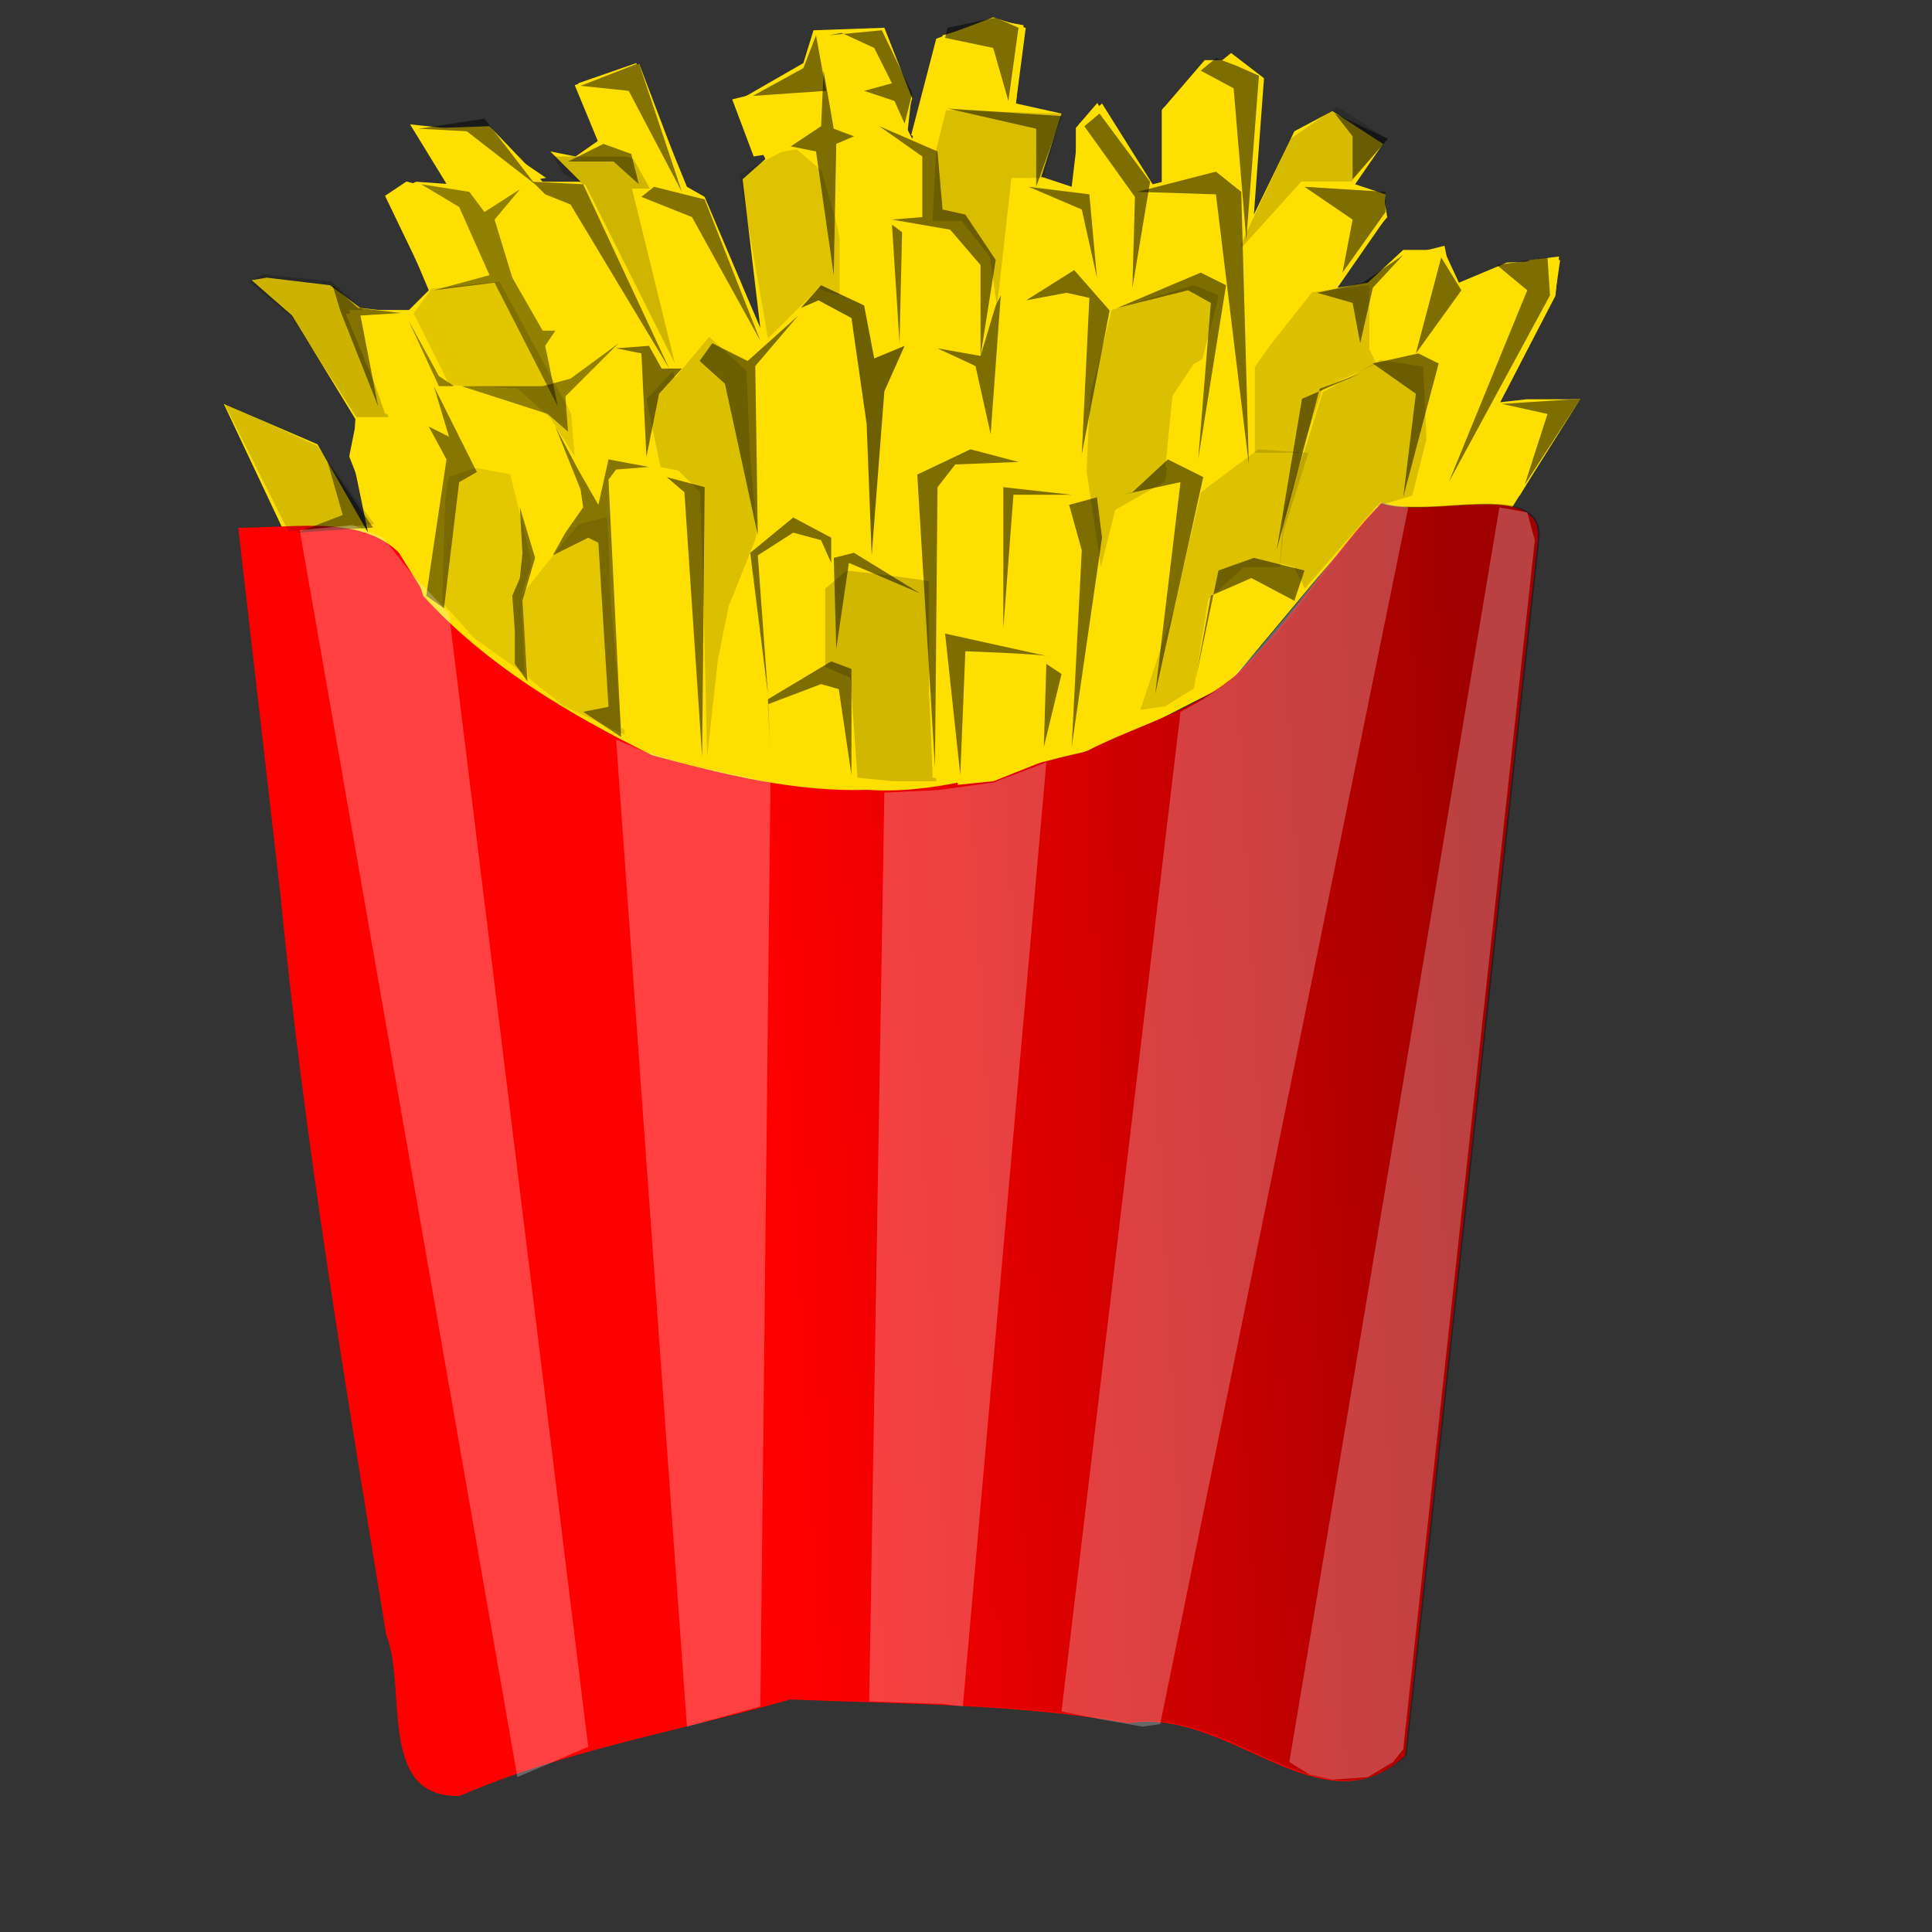
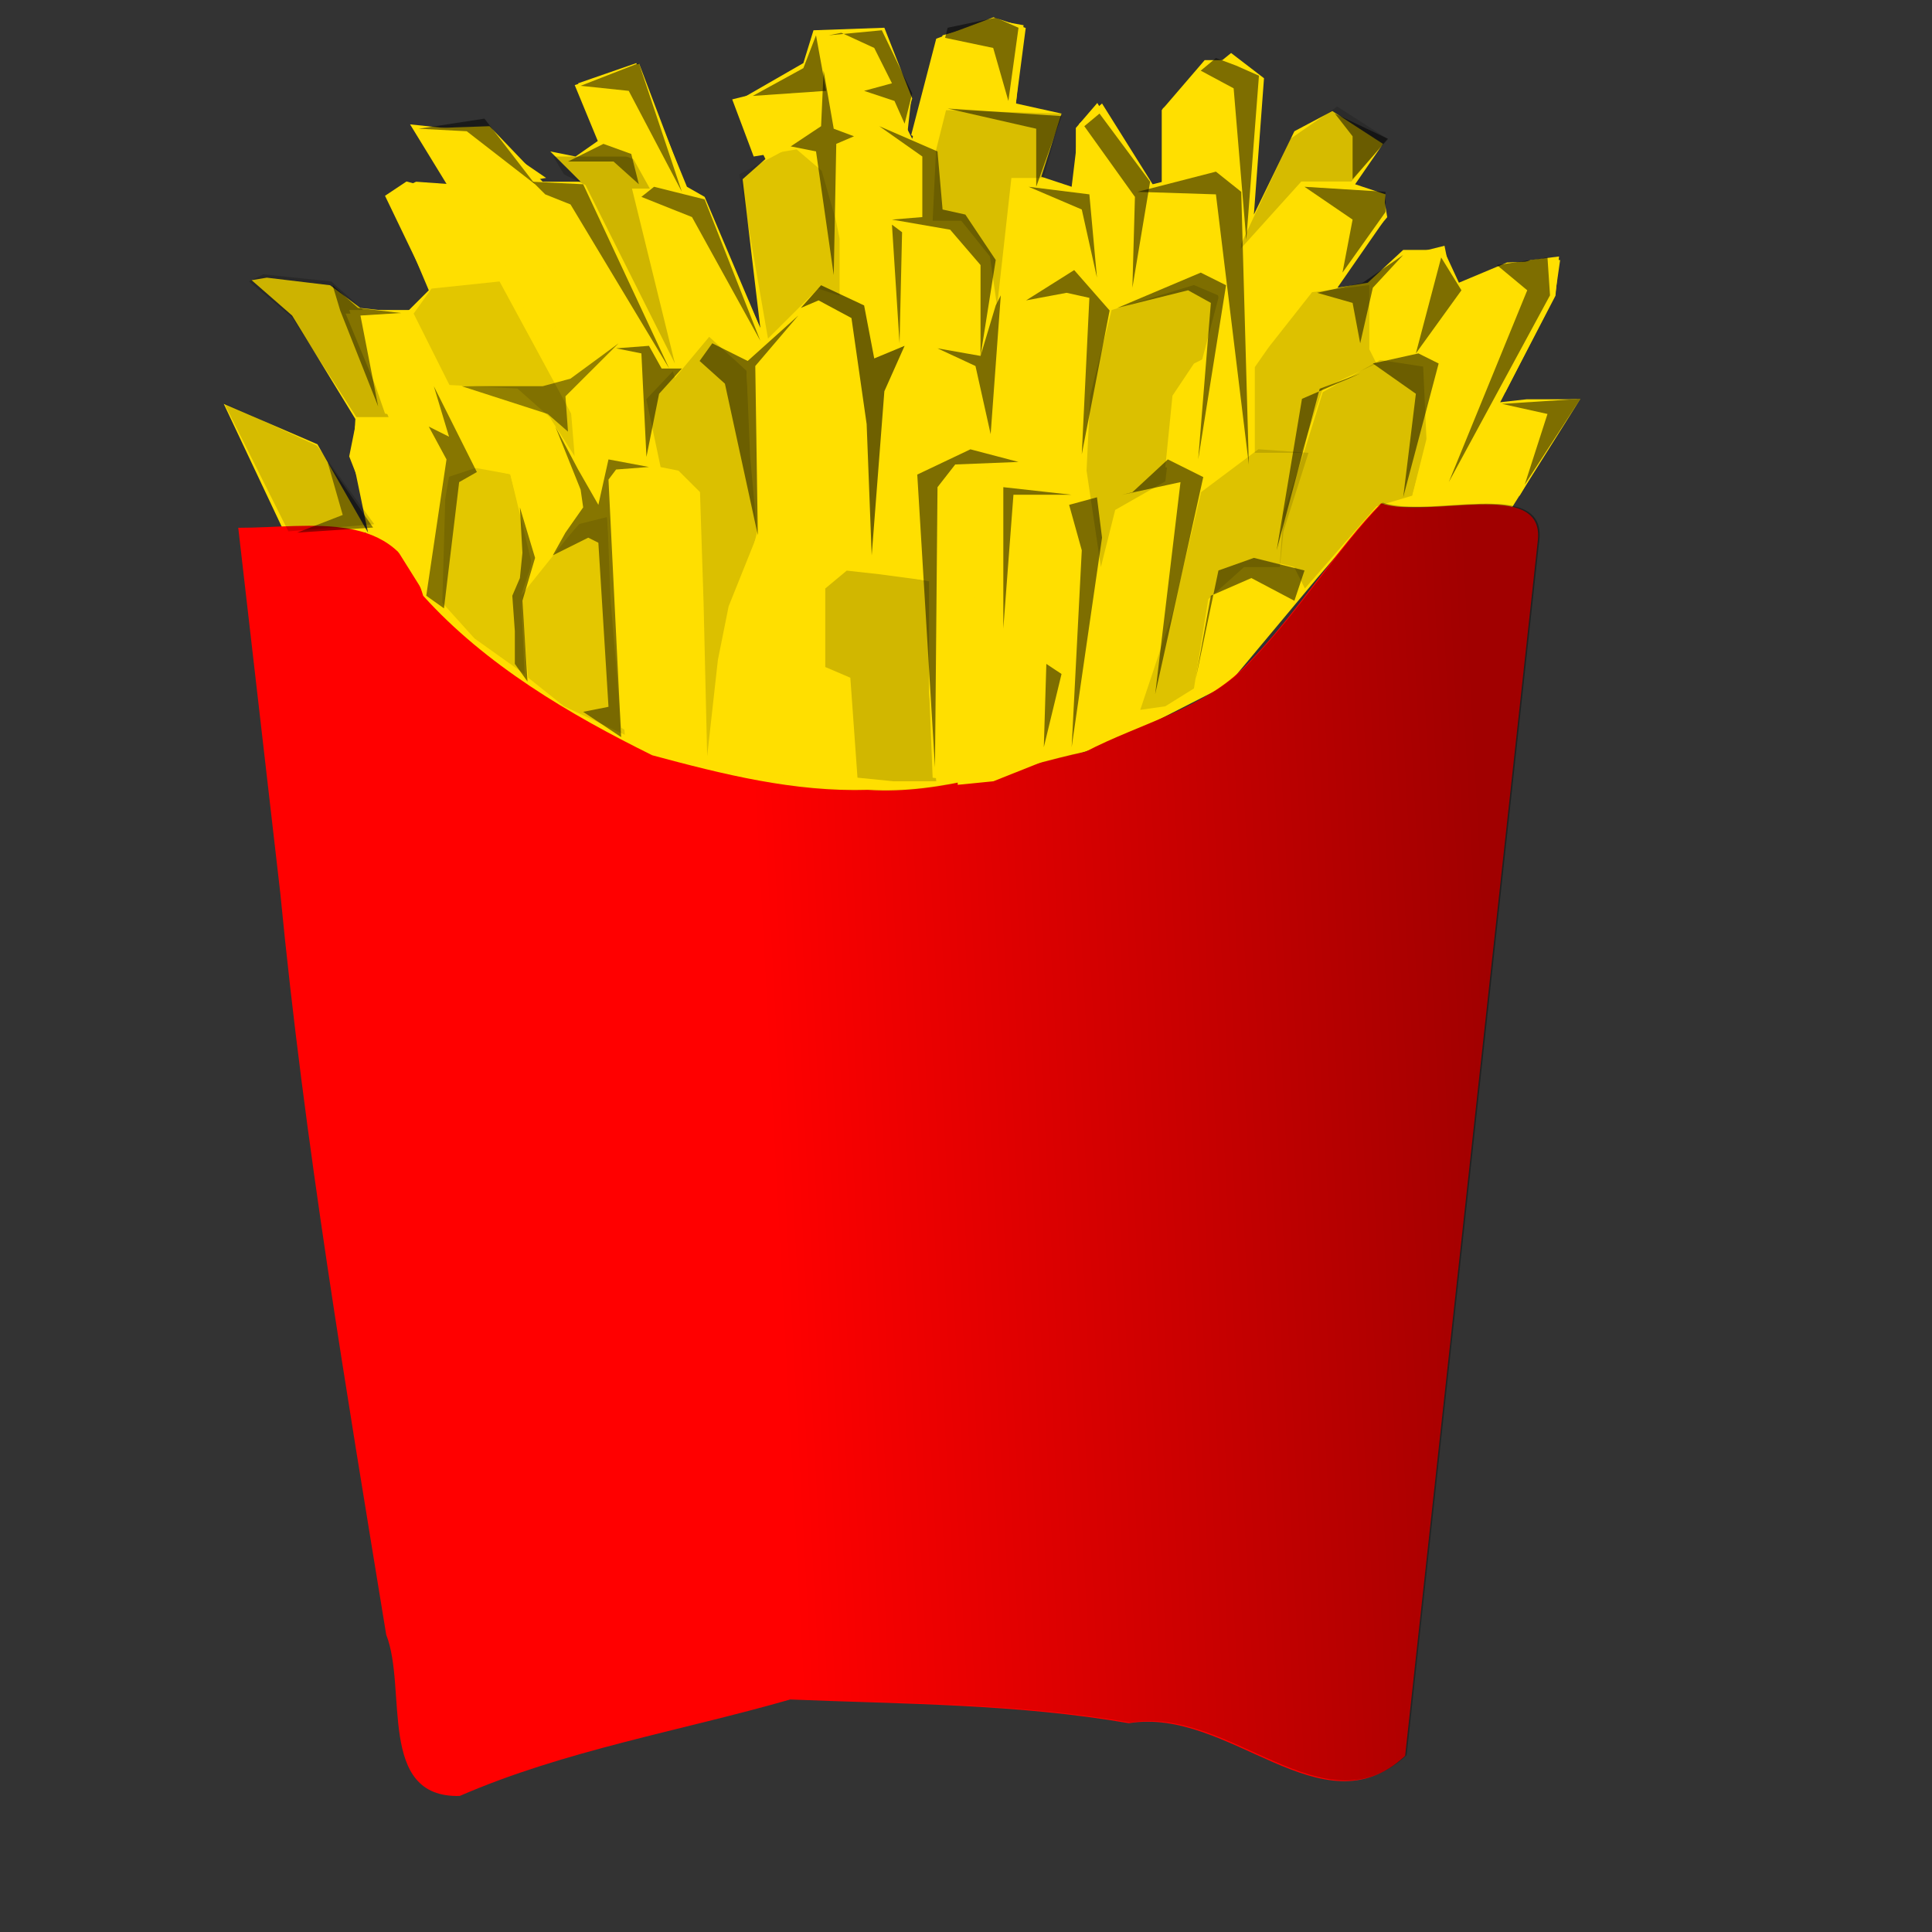
<svg xmlns="http://www.w3.org/2000/svg" xmlns:xlink="http://www.w3.org/1999/xlink" height="400" width="400">
  <rect width="100%" height="100%" fill="#333333" stroke="none" />
  <defs>
    <linearGradient id="a">
      <stop offset="0" stop-opacity=".37" />
      <stop offset="1" stop-opacity="0" />
    </linearGradient>
    <linearGradient id="b" x1=".969" x2=".408" xlink:href="#a" y1=".484" y2=".516" />
  </defs>
  <path d="M58.906 110.274L46.329 83.619l19.389 8.362 10.48 18.293-3.144-15.157.524-8.362-13.1-21.429-8.384-7.316 3.144-.523 13.1 1.568 6.288 4.704 9.433 1.045 4.716-4.704-8.385-19.86 5.765-2.614 7.336.523-7.336-11.498 15.196-.523 11.004 11.498h7.86l-6.287-6.271 5.24 1.045 5.24-3.658-4.716-11.499 12.052-4.18 10.48 25.609 3.669 2.09L157.42 67.94l-3.668-30.836 4.716-4.181-5.764-12.021 13.624-7.84 2.096-6.794 14.673-.523 5.764 14.634-1.572 5.227 1.572 3.136 6.288-21.429 11.005-3.136 5.764 1.046-1.572 16.202 9.432 2.09-4.192 13.066 6.288 2.09 1.572-13.065 4.716-4.181 10.48 16.724 2.097-.523V22.47l14.148-11.498 6.812 5.226-2.096 28.223 8.384-17.247 7.86-4.182 10.481 6.795-5.764 8.362 6.288 2.09-.524 5.75-9.432 13.588 6.288-1.045 7.336-6.794h8.384l3.145 6.794 9.956-4.181 11.004-.523-1.048 7.317-11.528 22.474 16.768-1.045-14.148 22.473H285.28l-12.576 14.634-18.34 21.951-22.534 11.498-22.532 7.84-23.057 4.181-28.821-1.568-20.96-5.749-26.202-14.634-17.292-13.589-13.1-13.588-4.193-5.75H58.906z" fill="#ffdf00" fill-rule="evenodd" />
  <path d="M49.328 109.272c15.27.018 32.86-4.227 38.286 14.078 12.913 14.311 30.202 24.51 47.424 33.018 14.616 3.938 29.378 7.64 44.658 7.171 15.374 1.025 30.205-4.687 45.079-7.909 11.06-5.783 24.605-8.84 33.296-17.984 10.134-10.196 18.799-24.253 27.872-33.446 9.75 3.397 33.51-5.225 32.475 7.423l-27.5 251.91c-17.248 16.04-36.37-10.199-57.195-6.763-23.147-4.007-46.714-3.945-70.119-4.91-22.802 6.543-46.662 10.52-68.42 19.972-17.146.464-10.803-22.16-15.227-33.4-8.321-50.99-16.93-101.957-21.913-153.406l-8.716-75.754z" fill="red" fill-rule="evenodd" />
  <path d="M49.642 109.133c15.269.018 32.86-4.227 38.286 14.078 12.913 14.311 30.202 24.51 47.424 33.018 14.615 3.938 29.378 7.64 44.658 7.171 15.374 1.025 30.205-4.687 45.079-7.909 11.059-5.783 24.604-8.84 33.295-17.984 10.135-10.196 18.8-24.253 27.873-33.446 9.749 3.397 33.51-5.226 32.475 7.423l-27.5 251.91c-17.249 16.04-36.37-10.199-57.195-6.763-23.147-4.007-46.715-3.945-70.119-4.91-22.802 6.543-46.663 10.52-68.42 19.972-17.147.464-10.803-22.16-15.227-33.4-8.322-50.99-16.93-101.957-21.913-153.406l-8.716-75.754z" fill="url(#b)" fill-rule="evenodd" />
  <path d="M59.703 110.012l-13.339-26.61 19.268 8.87 11.857 16.261-17.786 1.479z" fill-opacity=".162" fill-rule="evenodd" />
  <path d="M109.355 140.316l-1.482-17 11.857-14.783 5.929-1.478 3.705 45.087-12.598-5.913-7.41-5.913z" fill-opacity=".106" fill-rule="evenodd" />
  <path d="M161.23 160.272l-2.964-14.043 11.857-5.913 5.929 1.478.74 19.217-8.892.74-6.67-1.479zM198.284 162.49v-27.348l15.562.739 5.929 1.478-2.965 19.957-11.116 4.434-7.41.74zM221.998 154.36l4.446-31.044 3.706-17.74 14.08-5.912 4.447-.74-2.224 8.87-7.41 30.304-2.224 9.609-14.821 6.652zM245.712 144.75l4.447-19.956 7.41-6.652 8.152-.74h2.223l.741 5.914-8.892 10.348-6.67 7.39-7.41 3.696zM297.587 101.881l11.857-18.478 6.67-.74h10.375l-11.857 19.957-11.116 1.478-5.929-2.217z" fill="#ffdf00" fill-rule="evenodd" />
  <path d="M91.57 124.794l.74-25.87 6.67-2.217 6.67 1.478 4.446 18.479-2.223 6.652.741 16.26-10.375-7.39-6.67-7.392z" fill-opacity=".112" fill-rule="evenodd" />
  <path d="M125.659 104.838l.74-8.13 14.081.738 4.446 5.174v53.957l-10.374-2.218-5.93-3.695-2.222-26.61-.741-19.216zM146.409 157.316l2.964-31.783 5.929-11.087 6.67-4.434h11.115l2.965 8.87-5.188 3.695v15.521l-12.598 8.13 2.964 14.783-7.41-.739-7.411-2.956z" fill="#ffdf00" fill-rule="evenodd" />
  <path d="M170.864 138.098v-16.26l4.446-3.696 6.67.74 11.116 1.477-.74 22.913 1.481 18.478h-8.893l-7.41-.739-1.482-20.695-5.188-2.218z" fill-opacity=".181" fill-rule="evenodd" />
  <path d="M181.239 118.142l-.741-36.956 5.929-8.87 14.08 1.478 5.928 2.957-2.223 22.174-2.964 35.478-3.705-.74.74 28.087-5.187-.739-.74-18.478V120.36l-11.117-2.217z" fill="#ffdf00" fill-rule="evenodd" />
  <path d="M204.953 93.75l11.857-10.347 8.152.74 1.482 34.738-5.187 34.739-3.705 2.217 2.223-18.478-6.67-1.478-12.598-1.478 2.964-28.826 1.482-11.826z" fill="#ffdf00" fill-rule="evenodd" />
  <path d="M225.703 81.925l4.447-17.74 17.044-5.173 5.188 2.217-3.705 14.044-5.188 5.913-2.223 18.478-10.375 5.913-2.964 11.826-2.965-19.957.741-15.521z" fill-opacity=".144" fill-rule="evenodd" />
  <path d="M241.266 96.707l1.482-14.782 4.446-6.652 2.965-1.479 10.375 2.218-.741 12.565v6.652l-8.893 5.913-2.223 1.478v-3.695l-7.411-2.218z" fill="#ffdf00" fill-rule="evenodd" />
  <path d="M248.677 101.881l11.857-8.87 10.375.74-5.188 16.26-.74 7.392h-7.412l-7.41 6.652-2.965 18.478-5.928 3.696-5.188.739 6.67-19.957 5.929-25.13z" fill-opacity=".131" fill-rule="evenodd" />
  <path d="M270.168 93.012l3.705-11.826 11.857-6.653 9.634 1.479v14.782L292.4 102.62l-7.411 2.218-14.821 17-2.224-4.435-2.964-.74.741-10.347 4.447-13.304z" fill-opacity=".147" fill-rule="evenodd" />
  <path d="M290.177 74.533l8.892-14.043 17.786-6.652 5.929-.74-.741 8.131-10.375 19.957-2.965 2.217-11.116 18.478-5.187.74 2.964-11.088-.741-16.26-4.446-.74zM300.552 58.273l-1.483-7.392-8.892 2.218-6.67 8.13v11.826l5.187 1.478 11.858-16.26z" fill="#ffdf00" fill-rule="evenodd" />
  <path d="M283.507 59.012L271.65 60.49l-8.152 10.348-3.705 4.435V93.75h9.634l4.446-13.305 11.116-5.173-1.482-2.957V59.012z" fill="#000400" fill-opacity=".134" fill-rule="evenodd" />
  <path d="M275.355 59.012l11.857-14.044-.74-4.434-5.188-1.479-11.116-1.478-18.527 21.435.74 2.956-2.963 11.826 10.375 2.218 11.857-17h3.705z" fill="#ffdf00" fill-rule="evenodd" />
  <path d="M279.802 37.577l7.41-8.87-10.375-6.652-9.634 6.653-11.116 23.652 13.34-14.783h10.375z" fill="#000400" fill-opacity=".162" fill-rule="evenodd" />
  <path d="M257.57 42.75l-4.447-3.695-15.563.74-2.964 22.173 12.598-3.695 3.706 2.217 5.928-8.13.741-9.61z" fill="#ffdf00" fill-rule="evenodd" />
  <path d="M257.57 42.012l3.705-25.87-6.67-3.695h-5.187l-8.893 10.347v15.522l9.634-.739h3.705l3.705 4.435zM88.605 124.055l-7.41-11.826-3.706-4.435-5.188-13.304 1.483-7.391 15.562.739 5.929 7.391-2.224 2.956-4.446 25.87z" fill="#ffdf00" fill-rule="evenodd" />
  <path d="M73.784 86.36l-13.34-20.696-8.893-7.391 2.965-1.479 14.08 1.479 7.41 6.652H71.56l8.893 21.434h-6.67z" fill-opacity=".197" fill-rule="evenodd" />
  <path d="M72.301 64.186H84.9l8.893 17h-3.706l7.41 14.782-2.963.74.74-1.479-5.928-7.391-9.634-2.218-7.41-21.434z" fill="#ffdf00" fill-rule="evenodd" />
  <path d="M97.498 96.707l-8.152-16.26 17.045.739 8.152 4.434 9.633 21.435h-2.964l-11.857 13.304.741-5.174-4.446-17-8.152-1.478z" fill="#ffdf00" fill-rule="evenodd" />
  <path d="M85.64 64.925l3.706-5.174 14.08-1.478 14.822 27.347.741 8.87-5.188-8.13-6.67-5.914-14.08-.739-7.41-14.782z" fill-opacity=".116" fill-rule="evenodd" />
  <path d="M88.605 59.012l-8.893-18.478 4.447-2.957 14.08 3.696 14.821 31.782-9.634-15.522-14.821 1.479z" fill="#ffdf00" fill-rule="evenodd" />
  <path d="M118.989 95.229v-8.13l-7.41-15.522 3.705-2.957 17.044.74 4.447 11.086-3.706 2.957 4.447 14.043-10.375-1.478-3.706 10.348-4.446-11.087z" fill="#ffdf00" fill-rule="evenodd" />
  <path d="M133.81 82.664L146.41 69.36l8.151 7.39.742 17.74 1.482 16.26-5.929 14.783-2.223 11.087-2.223 19.957-.741-31.783-.742-22.913-4.446-4.435-3.705-.739-2.965-14.043z" fill-opacity=".141" fill-rule="evenodd" />
  <path d="M154.56 77.49l14.08-16.26 9.635 3.695 2.223 14.043v38.435h-4.446l-3.706-6.652-11.116-2.218-5.187 4.435.74-2.956-2.223-32.522zM204.212 74.533l2.223-9.608 14.08-6.652 8.153 3.695-4.447 22.174-6.67-.74-11.116 10.349V78.968l-2.223-4.435zM207.177 64.186l2.223-27.348 8.893 1.478 6.67 2.218-2.965 17-14.821 6.652z" fill="#ffdf00" fill-rule="evenodd" />
  <path d="M222.739 38.316V26.49l4.446-5.174 11.117 18.478-2.965 22.174-6.67 2.218v-2.218l-6.67-5.174.742-18.478zM203.471 73.055l2.223-8.87-.74-10.347-5.93-7.391h-14.08l1.483 25.869 17.044.74z" fill="#ffdf00" fill-rule="evenodd" />
  <path d="M173.828 61.968V27.23h11.116l8.893 4.435-1.482 14.043h-7.41l2.223 25.13-5.188 8.87-3.705-17-4.447-.739z" fill="#ffdf00" fill-rule="evenodd" />
  <path d="M193.837 30.186l1.482-7.392 24.456.74-3.706 13.304h-6.67l-2.964 26.608-1.482-10.347-5.928-7.392h-5.929l.741-15.521z" fill-opacity=".15" fill-rule="evenodd" />
  <path d="M188.65 27.968l5.187-19.956 11.857-4.435 6.67 2.218-2.223 17-14.08-.74-2.224 8.87-5.187-2.957z" fill="#ffdf00" fill-rule="evenodd" />
  <path d="M159.007 70.099l-5.929-34 11.116-5.913 6.67 4.435 2.964 14.782V61.23l-4.446-1.478-10.375 10.348z" fill="#000600" fill-opacity=".125" fill-rule="evenodd" />
  <path d="M159.007 71.577l-13.34-30.304-9.633-.74-5.188-1.478 7.41 34.74 1.483 4.434 7.41-8.87 7.411 7.392 4.447-5.174zM114.543 68.62l-5.929-30.304h11.857l16.304 32.522 1.482 5.913-2.223.739-2.224-8.13-19.267-.74z" fill="#ffdf00" fill-rule="evenodd" />
  <path d="M93.051 39.055L84.9 25.751l14.08 1.478 14.08 9.609-4.446.739 6.67 29.565-3.706 3.696L98.98 41.273l-5.929-2.218z" fill="#ffdf00" fill-rule="evenodd" />
  <path d="M116.766 36.099l-2.223-3.696h16.303l3.706 6.652h-3.706l8.893 36.218-18.527-36.957-4.446-2.217z" fill-opacity=".191" fill-rule="evenodd" />
  <path d="M124.176 30.186L118.99 17.62l13.34-4.435 10.374 27.348-7.41-1.479-3.706-5.913-7.41-2.956zM172.346 29.447l-3.705-22.913h14.08l5.929 14.043-.741 6.652-15.563 2.218z" fill="#ffdf00" fill-rule="evenodd" />
  <path d="M156.043 32.403l-4.447-11.826 17.786-4.435 2.964 11.087.741 2.957v15.521l-2.964-10.347-5.188-4.435-8.892 1.478z" fill="#ffdf00" fill-rule="evenodd" />
  <path d="M67.814 95.64l3.144 10.975-9.432 3.659 15.72-1.046-9.432-13.588z" fill-opacity=".431" fill-rule="evenodd" />
  <path d="M88.775 88.323l3.668 6.794-4.192 28.223 3.668 2.613 3.144-26.132 3.668-2.09-8.908-17.77 3.144 10.452-4.192-2.09zM114.452 114.977l7.336-3.658 2.096 1.045 2.096 33.972-5.24 1.045 7.86 5.227-2.62-53.31 1.572-2.09 6.812-.523-8.384-1.568-1.048 4.704-1.048 4.704-4.192-7.317-4.716-8.885 5.24 13.066.524 3.658-3.668 5.227-2.62 4.703zM107.64 105.047l.523 9.408-.524 5.226-1.572 3.659.524 7.317v6.794l2.62 3.659-1.048-16.725 2.62-8.885-3.144-10.453z" fill-opacity=".469" fill-rule="evenodd" />
-   <path d="M83.01 64.804l-8.384.522 3.668 18.816-7.86-19.86-1.572-5.227 5.24 4.704 8.909 1.045z" fill-opacity=".481" fill-rule="evenodd" />
-   <path d="M84.583 66.372L90.87 79.96h3.144l-3.144-2.09-6.288-11.498zM89.823 60.1l12.576-1.568 13.1 25.61-2.62-12.544 2.097-3.136h-2.62l-6.289-10.975-3.668-12.02 5.24-6.273-7.336 4.704-3.144-4.181-9.956-1.568 7.86 4.704 6.288 14.111L89.823 60.1z" fill-opacity=".428" fill-rule="evenodd" />
+   <path d="M83.01 64.804l-8.384.522 3.668 18.816-7.86-19.86-1.572-5.227 5.24 4.704 8.909 1.045" fill-opacity=".481" fill-rule="evenodd" />
  <path d="M112.355 79.96H95.587l17.817 5.75 4.192 3.658-.524-7.317 11.004-10.975-9.956 7.317-5.765 1.567z" fill-opacity=".428" fill-rule="evenodd" />
-   <path d="M138.032 98.776l3.668 3.135 3.669 54.878.524-55.923-7.86-2.09zM159.517 155.744l-.524-9.93 11.004-4.182 3.668 1.046 2.62 17.77v-21.952l-4.192-1.568-13.1 7.84.524 10.976zM158.993 143.723l-3.668-29.268 8.908-7.317 7.86 4.181v5.226l-2.096-4.703-5.764-1.568-7.336 4.703 2.096 28.746zM173.141 134.315l2.62-17.77 14.673 6.272-13.624-8.362-4.193 1.045.524 18.815zM198.818 160.447l-3.144-29.268s23.58 5.227 21.485 4.704c-2.096-.522-17.293-1.045-17.293-1.045l-1.048 25.61z" fill-opacity=".506" fill-rule="evenodd" />
  <path d="M193.578 158.88l-3.668-60.627 11.004-5.226 9.957 2.613-13.1.522-3.669 4.704-.524 58.013z" fill-opacity=".506" fill-rule="evenodd" />
  <path d="M169.473 62.19l6.813 3.66 3.144 21.95 1.048 27.177 2.62-33.971 4.192-9.408-6.288 2.613-2.096-10.975-8.909-4.181-4.192 4.704 3.668-1.568z" fill-opacity=".569" fill-rule="evenodd" />
  <path d="M163.71 30.31l5.24 1.045 3.667 25.61.524-27.178 3.669-1.568-4.193-1.568-2.096-12.02-.524 11.497-6.288 4.181z" fill-opacity=".506" fill-rule="evenodd" />
  <path d="M155.849 19.857l15.196-1.046-2.096-11.498-2.62 6.795-10.48 5.749zM182.05 26.128l8.908 6.272v12.543l-6.288.523 12.052 2.09 6.288 7.318v18.815l3.145-19.86-6.289-9.408-4.716-1.045-1.048-12.021-12.052-5.227z" fill-opacity=".506" fill-rule="evenodd" />
  <path d="M184.67 46.511l1.572 24.565.524-22.997-2.096-1.568zM194.102 72.12l7.86 3.66 3.144 14.11 2.097-28.745-1.048 2.09-3.145 10.454-8.908-1.568zM212.443 62.19l8.384-1.567 4.716 1.045-1.572 32.404 5.764-29.79-7.336-8.363-9.956 6.272zM231.307 63.759L245.98 60.1l4.716 2.613-2.62 32.404 5.764-36.062-5.24-2.613-17.293 7.317zM207.727 130.134l2.096-27.7h12.052l-14.148-1.568v29.268zM221.351 104.525l2.62 9.407-2.096 40.766 6.288-43.379-1.048-8.362-5.764 1.568zM216.635 137.451l-.524 17.247 3.668-15.156-3.144-2.09zM232.355 102.434l12.053-2.613-5.24 43.902 9.956-44.947-7.336-3.659-7.337 6.794-2.096.523zM127.552 72.12l5.24 1.046 1.048 21.428 2.62-13.066 4.716-5.226h-4.192l-2.62-4.704-6.812.523zM144.845 74.734l5.24 4.704 6.812 31.358-.524-35.017 8.908-10.453-10.48 9.408-7.336-3.658-2.62 3.658zM247.552 140.587l3.144-17.247 8.384-3.659 8.908 4.704 2.097-6.272-10.48-2.613-7.337 2.613-4.716 22.474zM299.954 99.82l20.96-38.675-.524-7.84-10.48 1.569 6.288 5.226-16.244 39.72zM310.958 83.619l9.432 2.09-4.716 14.635 11.528-17.77-16.244 1.045zM284.233 75.257l8.908 6.271-2.62 21.429 7.336-27.7-4.192-2.09-9.432 2.09zM273.229 80.483l-8.909 33.45 5.24-31.36 12.053-5.226-8.384 3.136zM272.705 60.623l7.336 2.09 1.572 8.363 2.62-11.499 6.288-6.794-8.384 5.75-9.432 2.09zM298.381 53.306l-5.24 19.86 9.433-13.066-4.193-6.794zM270.085 38.672l9.956 6.794-2.096 10.976 8.908-12.544v-4.181l-16.768-1.045z" fill-opacity=".506" fill-rule="evenodd" />
  <path d="M256.984 39.717l1.572 56.445-6.812-55.922-16.245-.523 16.245-4.181 5.24 4.181z" fill-opacity=".506" fill-rule="evenodd" />
  <path d="M234.975 40.762l-.524 18.815 3.669-21.95-10.48-14.112-3.145 2.613 10.48 14.634zM248.6 14.63l6.812 3.659 2.62 31.358 2.62-33.971-4.716-2.091-4.192-1.568-3.144 2.613zM276.373 23.515l3.668 4.704v8.885l7.336-8.362-11.004-5.227zM212.967 38.672l11.004 4.704 3.144 14.11-1.572-17.246-12.576-1.568zM196.198 22.47l18.34 4.181v12.02l5.24-14.633-23.58-1.568zM195.674 7.836l9.956 2.09 3.145 10.976 2.096-15.157-4.716-2.09-9.957 2.09-.524 2.09zM174.19 6.79l6.812 3.136 3.668 7.317-5.764 1.568 6.288 2.09 2.096 4.705 1.572-6.272-6.288-13.066-11.005 1.045 2.62-.522z" fill-opacity=".506" fill-rule="evenodd" />
  <path d="M132.792 40.762l10.48 4.181 14.149 25.61-11.528-29.268-10.48-2.613-2.62 2.09zM112.88 40.24l5.24 2.09 20.436 33.972-17.816-38.153-10.48-.523 2.62 2.614zM120.216 17.766l9.956 1.045 11.004 20.906-8.908-26.655-12.052 4.704zM117.596 33.445l7.336-3.658 5.764 2.09 1.572 6.272-5.24-4.704h-9.432z" fill-opacity=".481" fill-rule="evenodd" />
  <path d="M86.679 26.651l13.624-2.09 10.48 13.588-14.148-10.975-9.956-.523z" fill-opacity=".481" fill-rule="evenodd" />
-   <path d="M62.05 109.751l45.065 258.185 14.673-6.272-28.821-234.666-7.86-8.362-5.765-7.317-6.288-2.613-11.004 1.045zM127.552 153.13l14.672 204.353 15.197-4.18 2.096-191.288-16.769-3.658-8.908-2.613-6.288-2.614zM183.098 164.106l-3.144 188.15 15.196.524 4.192.522 17.293-195.468-11.005 4.181-11.528 1.568-11.004.523zM310.434 105.047L266.94 364.8l4.193 2.614 4.716 1.045 7.336-.523 5.24-3.136 2.096-2.613 27.25-250.345-1.573-5.75-5.764-1.045zM244.408 147.381l-24.63 206.967 7.861 1.567 8.908 1.568 3.669-.522 51.353-251.914-5.764-1.045-8.384 9.93-8.909 10.976-7.86 9.407-6.288 6.795-5.24 3.658-4.716 2.613z" fill="#fff" fill-opacity=".256" fill-rule="evenodd" />
</svg>